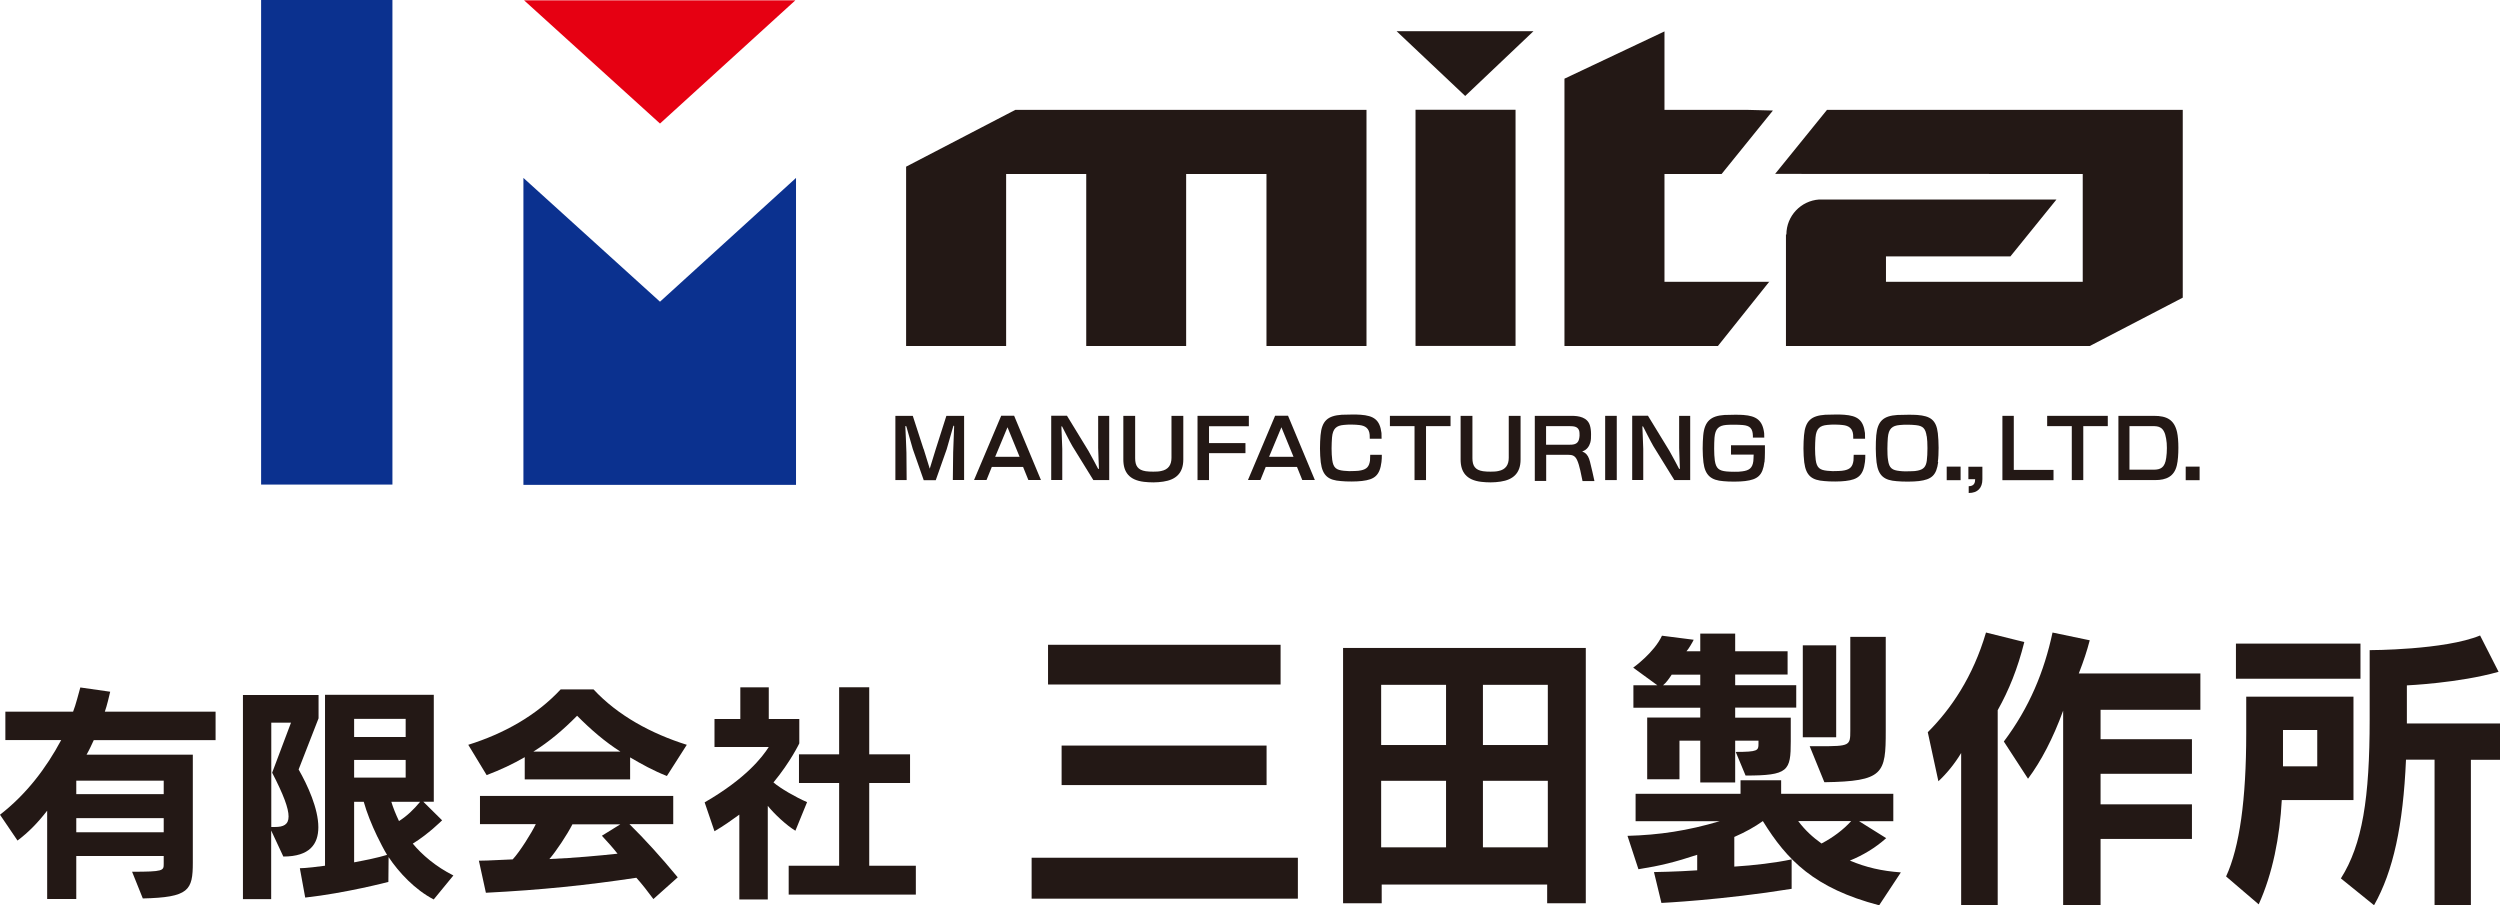
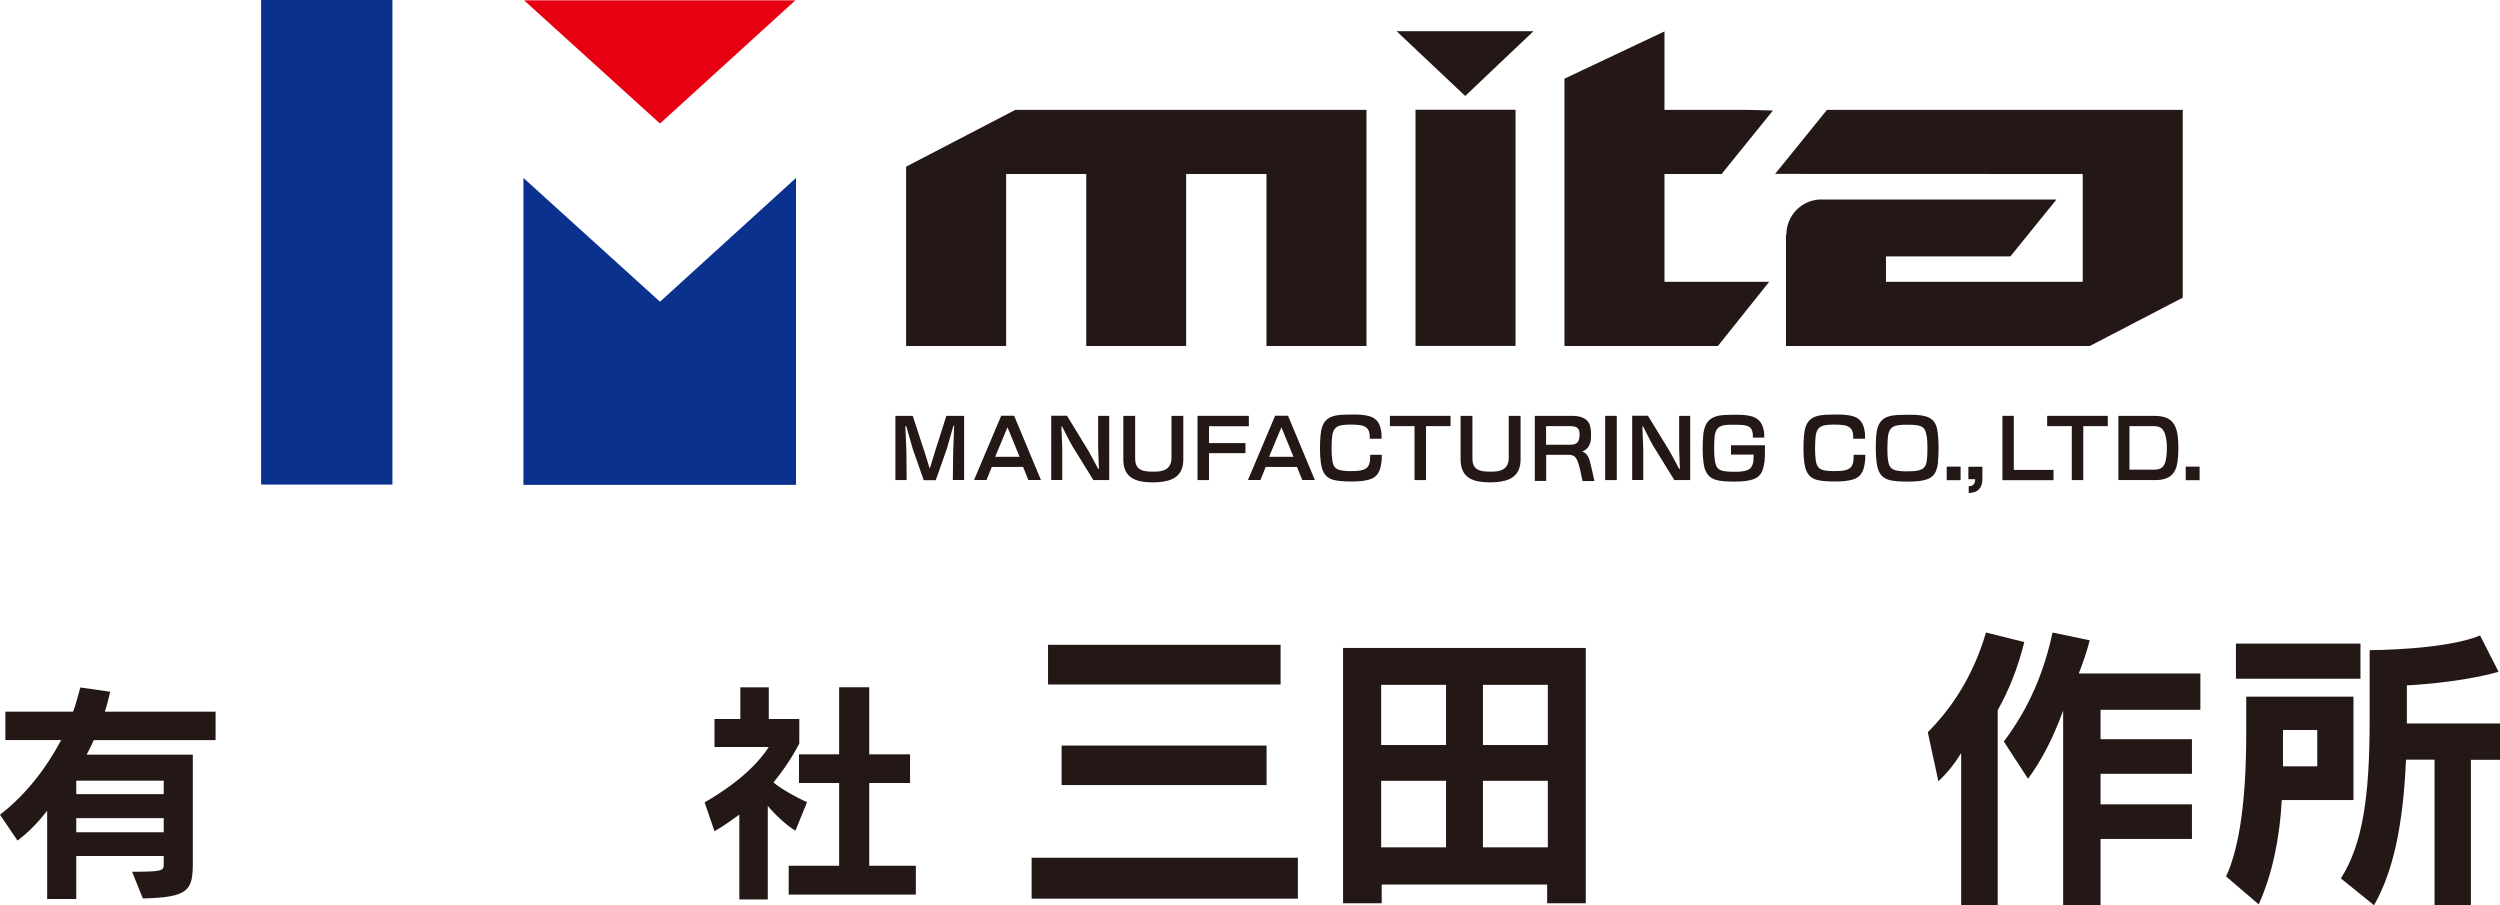
<svg xmlns="http://www.w3.org/2000/svg" id="_レイヤー_2" viewBox="0 0 228.45 82.72">
  <defs>
    <style>.cls-1{fill:#e60012;}.cls-2{fill:#231815;}.cls-3{fill:#0b318f;}</style>
  </defs>
  <g id="_レイヤー_1-2">
    <g>
      <g>
        <path class="cls-1" d="m72.68.03l-12.37,11.26L47.89.03h24.79Z" />
        <rect class="cls-3" x="23.86" width="12" height="44.28" />
        <polygon class="cls-3" points="60.31 27.57 47.83 16.26 47.83 44.31 72.74 44.31 72.74 16.26 60.31 27.57" />
      </g>
      <g>
        <g>
          <polygon class="cls-2" points="157.32 15.9 162.01 10.1 159.68 10.04 152.1 10.04 152.1 2.87 142.96 7.19 142.96 31.62 144.96 31.62 152.1 31.62 156.98 31.62 161.66 25.76 161.82 25.75 152.1 25.75 152.1 15.9 157.32 15.9" />
          <rect class="cls-2" x="129.35" y="10.03" width="9.14" height="21.58" />
        </g>
        <polygon class="cls-2" points="122.37 10.04 115.73 10.04 108.39 10.04 99.26 10.04 92.78 10.04 82.8 15.23 82.8 31.62 91.94 31.62 91.94 15.9 99.26 15.9 99.26 31.62 108.39 31.62 108.39 15.9 115.73 15.9 115.73 31.62 124.87 31.62 124.87 10.04 122.37 10.04" />
        <path class="cls-2" d="m140.13,2.85l-6.24,5.92-6.27-5.92h12.51Z" />
        <path class="cls-2" d="m190.96,31.62l8.5-4.42V10.04h-32.51l-4.74,5.85h0s28.11.01,28.11.01v9.85h-17.98v-2.32h11.37l4.21-5.2h-21.68c-1.67.11-3,1.5-3,3.2h-.04v10.19h27.75Z" />
      </g>
      <g>
        <path class="cls-2" d="m84.4,41.02l.56,1.81.55-1.79.97-3.04h1.62v5.86h-1.03l.03-2.52c0-.15.07-1.71.09-2.39,0-.07-.06-.07-.08,0l-.6,2.1-1,2.83h-1.1l-1-2.85-.59-2.07s-.09-.07-.09.01c.02.58.1,2.09.1,2.4l.02,2.5h-1.03v-5.87h1.59l.98,3.02Z" />
        <path class="cls-2" d="m93.97,43.86l-.48-1.19h-2.86l-.48,1.19h-1.14l2.48-5.87h1.18l2.45,5.87h-1.14Zm-1.9-4.83l-1.13,2.71h2.23l-1.11-2.71Z" />
        <path class="cls-2" d="m99.91,43.87l-1.92-3.11c-.18-.29-.93-1.78-.93-1.78,0,0-.07-.05-.07,0,0,.28.08,1.68.08,2.04v2.84h-1.01v-5.87h1.44l1.96,3.21c.2.33.88,1.63.88,1.63,0,0,.08.05.08,0,0-.25-.07-1.52-.07-1.9v-2.93h1.01v5.87h-1.44Z" />
        <path class="cls-2" d="m106.3,44.01c-.29.04-.58.07-.9.07s-.59-.02-.87-.05c-1.33-.16-1.88-.87-1.88-2.04v-3.99h1.08v3.87c0,.69.24,1.08.97,1.19.21.03.42.04.69.04.27,0,.51-.01.72-.06.66-.13.94-.56.94-1.21v-3.83h1.08v3.99c0,1.24-.67,1.85-1.83,2.02Z" />
        <path class="cls-2" d="m110.48,38.95v1.54h3.33v.92h-3.33v2.46h-1.05v-5.87h4.69v.95h-3.64Z" />
        <path class="cls-2" d="m119,43.86l-.48-1.19h-2.86l-.48,1.19h-1.14l2.48-5.87h1.18l2.45,5.87h-1.14Zm-1.9-4.83l-1.13,2.71h2.23l-1.11-2.71Z" />
        <path class="cls-2" d="m126.24,42.21c-.15,1.22-.62,1.61-1.77,1.74-.26.03-.57.05-.94.05-.39,0-.73-.01-1-.04-1.12-.08-1.68-.46-1.84-1.72-.04-.34-.07-.81-.07-1.25,0-.42.02-.87.05-1.21.12-1.33.66-1.79,1.94-1.88.26-.01.59-.02.94-.02.31,0,.56,0,.79.02,1.19.09,1.75.45,1.9,1.67.01.13.01.36.01.52h-1.08c0-.11,0-.26-.01-.36-.05-.58-.39-.83-.95-.89-.2-.02-.4-.04-.66-.04-.29,0-.53,0-.75.03-.68.06-1.01.33-1.08,1.15-.02.27-.04.64-.04,1s.02.77.06,1.05c.1.74.39.92,1.06.99.34.04.63.04,1.02.02.21,0,.42-.03.56-.06.51-.11.73-.34.81-.89.01-.13.02-.38.02-.53h1.06c0,.18,0,.48-.03.64Z" />
        <path class="cls-2" d="m130.31,38.94v4.93h-1.05v-4.93h-2.25v-.94h5.54v.94h-2.24Z" />
        <path class="cls-2" d="m137.12,44.01c-.29.04-.58.07-.9.07s-.59-.02-.87-.05c-1.33-.16-1.88-.87-1.88-2.04v-3.99h1.08v3.87c0,.69.24,1.08.97,1.19.21.03.42.04.69.04.27,0,.51-.01.72-.06.66-.13.94-.56.94-1.21v-3.83h1.08v3.99c0,1.24-.67,1.85-1.83,2.02Z" />
        <path class="cls-2" d="m144.61,43.95c-.12-.54-.26-1.41-.5-1.92-.19-.4-.44-.47-.81-.47h-2.01v2.39h-1.04v-5.95h3.38c.64,0,1.44.13,1.66.89.06.19.1.47.1.79,0,.28,0,.55-.07.77-.09.31-.31.68-.74.8.07.03.15.07.21.11.28.18.4.45.5.82.14.53.32,1.36.41,1.78h-1.08Zm-3.33-5.02v1.71h2.09c.38,0,.76-.02.9-.43.04-.12.06-.26.07-.39,0-.15,0-.35-.04-.47-.12-.36-.45-.41-.88-.41h-2.15Z" />
        <path class="cls-2" d="m146.68,43.87v-5.87h1.06v5.87h-1.06Z" />
        <path class="cls-2" d="m153,43.87l-1.92-3.11c-.18-.29-.93-1.78-.93-1.78,0,0-.07-.05-.07,0,0,.28.08,1.68.08,2.04v2.84h-1.01v-5.87h1.44l1.96,3.21c.2.33.88,1.63.88,1.63,0,0,.08.05.08,0,0-.25-.07-1.52-.07-1.9v-2.93h1.01v5.87h-1.44Z" />
        <path class="cls-2" d="m161.23,42.22c-.15,1.22-.61,1.6-1.77,1.74-.26.03-.59.05-.96.05-.39,0-.73-.01-1.01-.04-1.11-.08-1.68-.51-1.83-1.72-.04-.34-.07-.81-.07-1.25,0-.43.02-.87.05-1.21.12-1.32.72-1.79,1.94-1.87.26-.01.58-.02.94-.02.31,0,.58,0,.8.02,1.17.09,1.75.48,1.89,1.67.01.1.01.29.01.4h-1.04s0-.15,0-.17c-.02-.67-.27-.92-.92-.98-.21-.02-.5-.03-.75-.03-.29,0-.54,0-.76.02-.69.06-1.01.34-1.08,1.17-.02.26-.03.65-.03,1.01,0,.38.02.79.06,1.07.11.74.39.93,1.06,1,.21.02.47.03.73.03s.51,0,.73-.04c.61-.08.92-.29,1-.93,0-.07.03-.37.03-.6h-2.07v-.85h3.1c0,.25.01,1.11-.04,1.55Z" />
        <path class="cls-2" d="m170.42,42.21c-.15,1.22-.62,1.61-1.77,1.74-.26.03-.57.05-.94.05-.39,0-.73-.01-1-.04-1.12-.08-1.68-.46-1.84-1.72-.04-.34-.07-.81-.07-1.25,0-.42.02-.87.05-1.21.12-1.33.66-1.79,1.94-1.88.26-.01.59-.02.94-.02.31,0,.56,0,.79.02,1.19.09,1.75.45,1.9,1.67.01.13.01.36.01.52h-1.08c0-.11,0-.26-.01-.36-.05-.58-.39-.83-.95-.89-.2-.02-.4-.04-.66-.04-.29,0-.53,0-.75.03-.68.06-1.01.33-1.08,1.15-.02.27-.04.64-.04,1s.02.77.06,1.05c.1.74.39.92,1.06.99.34.04.63.04,1.02.02.21,0,.42-.03.56-.06.51-.11.73-.34.81-.89.01-.13.02-.38.02-.53h1.06c0,.18,0,.48-.03.64Z" />
        <path class="cls-2" d="m177.11,42.22c-.15,1.22-.61,1.6-1.76,1.74-.26.03-.62.05-.98.05-.39,0-.77-.01-1.05-.04-1.11-.08-1.68-.46-1.84-1.72-.04-.34-.07-.81-.07-1.25s.01-.87.04-1.21c.12-1.33.67-1.79,1.94-1.87.26-.01.62-.02.98-.02.31,0,.61,0,.83.02,1.19.09,1.74.45,1.88,1.67.04.38.07.86.07,1.33,0,.46-.02.94-.07,1.3Zm-1.05-2.34c-.1-.73-.34-.96-.98-1.03-.21-.02-.45-.04-.7-.04-.29,0-.57,0-.79.03-.68.06-1.01.33-1.08,1.16-.02.27-.04.64-.04,1,0,.38.01.77.06,1.05.1.74.39.92,1.07.99.33.04.69.04,1.07.02.21,0,.43-.02.59-.06.51-.11.73-.34.81-.9.04-.3.06-.73.06-1.15s-.02-.79-.06-1.08Z" />
        <path class="cls-2" d="m177.89,43.88v-1.24h1.27v1.24h-1.27Z" />
        <path class="cls-2" d="m181.15,43.8c0,.78-.42,1.25-1.25,1.25v-.62c.51,0,.59-.34.59-.64h-.62v-1.14h1.28v1.14Z" />
        <path class="cls-2" d="m182.98,43.87v-5.87h1.04v4.94h3.63v.94h-4.67Z" />
        <path class="cls-2" d="m190.37,38.94v4.93h-1.05v-4.93h-2.25v-.94h5.54v.94h-2.24Z" />
        <path class="cls-2" d="m196.83,38c1.17,0,1.85.35,2.11,1.49.08.36.12.89.12,1.42,0,.59-.04,1.2-.14,1.61-.24,1.03-.98,1.35-1.97,1.35h-3.37v-5.87h3.25Zm-2.24.94v3.98h2.2c.63,0,1.04-.17,1.16-1.09.04-.27.06-.58.06-.89s-.02-.61-.07-.86c-.18-1.11-.7-1.14-1.24-1.14h-2.12Z" />
        <path class="cls-2" d="m199.73,43.88v-1.24h1.27v1.24h-1.27Z" />
      </g>
    </g>
    <g>
      <path class="cls-2" d="m8.57,67.63c-.21.45-.39.86-.66,1.33h9.71v9.86c0,2.54-.35,3.18-4.57,3.28l-.98-2.44c2.87,0,2.89-.1,2.89-.72v-.72h-7.99v3.93h-2.66v-8.07c-.86,1.11-1.7,1.97-2.71,2.73l-1.6-2.36c2.42-1.88,4.22-4.26,5.59-6.82H.49v-2.6h6.19c.25-.62.51-1.7.66-2.21l2.73.39c-.08.35-.31,1.33-.49,1.82h10.12v2.6h-11.13Zm6.39,3.71h-7.99v1.23h7.99v-1.23Zm0,3.42h-7.99v1.29h7.99v-1.29Z" />
-       <path class="cls-2" d="m27.29,70.32c.82,1.43,1.8,3.57,1.8,5.27,0,1.54-.78,2.68-3.2,2.68l-1.11-2.38v6.27h-2.58v-18.65h6.91v2.13l-1.82,4.67Zm-2.5-4.28v9.53h.33c.78,0,1.25-.21,1.25-.96s-.45-1.97-1.5-4l1.72-4.57h-1.8Zm14.84,16.15c-1.7-.88-3.18-2.46-4.12-3.87l-.02,2.27s-3.89,1.02-7.6,1.43l-.49-2.68c.49,0,1.84-.16,2.3-.23v-15.62h9.94v9.77h-.96l1.72,1.7s-1.27,1.27-2.68,2.13c.82,1,2.11,2.11,3.71,2.91l-1.78,2.17Zm-2.56-16.5h-4.71v1.66h4.71v-1.66Zm0,3.75h-4.71v1.62h4.71v-1.62Zm-2.58,7.03c-.55-1.15-.98-2.23-1.25-3.2h-.88v5.53c1.11-.21,2.11-.41,3.01-.68-.33-.55-.61-1.11-.88-1.66Zm1.27-3.2c.16.53.41,1.15.7,1.76.74-.47,1.33-1.04,1.93-1.76h-2.62Z" />
-       <path class="cls-2" d="m60.94,70.91c-1.25-.49-2.32-1.09-3.36-1.7v2.01h-9.63v-2.03c-1.07.62-2.19,1.15-3.48,1.64l-1.68-2.77c3.26-1.02,6.23-2.68,8.44-5.06h3.01c2.21,2.38,5.27,4.04,8.52,5.06l-1.82,2.85Zm-1.23,11.25c-.47-.64-1.07-1.41-1.56-1.95-4.53.68-8.63,1.11-13.75,1.37l-.64-2.93c.88,0,2.3-.1,3.09-.12.64-.68,1.74-2.44,2.11-3.22h-5.1v-2.58h17.66v2.58h-4c1.39,1.37,2.87,2.99,4.41,4.86l-2.23,1.99Zm-6.97-16.76c-1.29,1.31-2.56,2.38-4,3.28h7.95c-1.41-.9-2.68-1.99-3.96-3.28Zm-.43,9.92c-.47.94-1.54,2.54-2.11,3.18,2.27-.1,4.57-.31,6.23-.49-.43-.55-.92-1.09-1.43-1.64l1.68-1.04h-4.36Z" />
      <path class="cls-2" d="m72.68,75.91c-.84-.51-1.91-1.52-2.52-2.27v8.55h-2.6v-7.75c-.7.51-1.43,1.03-2.27,1.52l-.9-2.64c3.79-2.19,5.27-4.14,5.86-5.06h-4.96v-2.56h2.36v-2.89h2.6v2.89h2.79v2.23s-.8,1.68-2.36,3.57c.64.55,2.03,1.35,3.07,1.8l-1.07,2.62Zm-.61,5.84v-2.64h4.61v-7.56h-3.67v-2.62h3.67v-6.13h2.75v6.13h3.73v2.62h-3.73v7.56h4.26v2.64h-11.62Z" />
      <path class="cls-2" d="m94.27,82.12v-3.74h24.33v3.74h-24.33Zm1.5-19.57v-3.63h21.25v3.63h-21.25Zm1.24,9.19v-3.61h18.73v3.61h-18.73Z" />
      <path class="cls-2" d="m141.38,82.54v-1.71h-15.12v1.71h-3.53v-23.33h22.18v23.33h-3.53Zm-9.24-19.96h-5.93v5.5h5.93v-5.5Zm0,8.77h-5.93v6.08h5.93v-6.08Zm9.3-8.77h-5.93v5.5h5.93v-5.5Zm0,8.77h-5.93v6.08h5.93v-6.08Z" />
-       <path class="cls-2" d="m171.7,82.72c-5.9-1.55-8.4-4.11-10.61-7.69-.74.53-1.58,1-2.61,1.45v2.71c1.76-.11,3.74-.34,5.24-.66v2.69c-6.35,1.03-11.9,1.29-11.9,1.29l-.68-2.82s2.08-.03,3.95-.16v-1.42c-2,.66-3.34,1-5.37,1.32l-1-3.05c2.92-.08,5.5-.47,8.43-1.34h-7.69v-2.5h9.59v-1.24h3.71v1.24h10.25v2.5h-3.13l2.48,1.55c-1,.9-2.16,1.58-3.32,2.05,1.5.63,2.9.95,4.66,1.08l-1.98,3Zm-13.14-18.04v.9h5.08v2.16c0,2.71-.21,3.13-4.13,3.13l-.9-2.16c2.03,0,2.08-.13,2.08-.74v-.29h-2.13v3.82h-3.19v-3.82h-1.9v3.53h-2.95v-5.64h4.85v-.9h-6.11v-2.05h2.19l-2.21-1.61s1.92-1.37,2.63-2.92l2.9.37c-.11.24-.5.9-.66,1.05h1.26v-1.61h3.19v1.61h4.79v2.13h-4.79v.97h5.58v2.05h-5.58Zm-3.19-3.03h-2.61c-.21.32-.5.74-.79.97h3.4v-.97Zm8.95,13.38c.63.84,1.32,1.47,2.13,2.05,1.05-.55,2-1.26,2.71-2.05h-4.85Zm.42-7.66v-8.4h3.05v8.4h-3.05Zm1.97,4.11l-1.34-3.29h.92c2.74,0,2.79-.05,2.79-1.4v-8.59h3.24v8.59c0,3.9-.18,4.61-5.61,4.69Z" />
      <path class="cls-2" d="m182.55,64.89v17.83h-3.34v-13.91c-.58.97-1.34,1.9-2.08,2.58l-.97-4.48c2.13-2.13,4.13-5.06,5.32-9.11l3.5.87c-.61,2.45-1.42,4.42-2.42,6.21Zm9.4-.03v2.69h8.35v3.16h-8.35v2.79h8.35v3.16h-8.35v6.06h-3.42v-17.78c-.92,2.53-2.03,4.64-3.21,6.22l-2.21-3.4c2.34-3.11,3.69-6.4,4.45-9.96l3.4.71c-.26,1-.55,1.87-1,3.03h11.11v3.32h-9.11Z" />
      <path class="cls-2" d="m208.51,73.11c-.18,3.37-.84,6.74-2.11,9.53l-2.98-2.55c1.24-2.69,1.84-7.06,1.84-13.06v-3.37h9.8v9.45h-6.56Zm-4.19-11.09v-3.21h11.38v3.21h-11.38Zm7.43,4.69h-3.13v3.32h3.13v-3.32Zm14.04,2.71v13.3h-3.32v-13.3h-2.61c-.26,6-1.16,10.19-2.92,13.3l-3.03-2.45c1.97-3.11,2.63-7.35,2.63-14.54v-6.32s6.85,0,10.09-1.34l1.69,3.32c-3.63,1.03-8.38,1.24-8.38,1.24v3.48h8.51v3.32h-2.66Z" />
    </g>
  </g>
</svg>